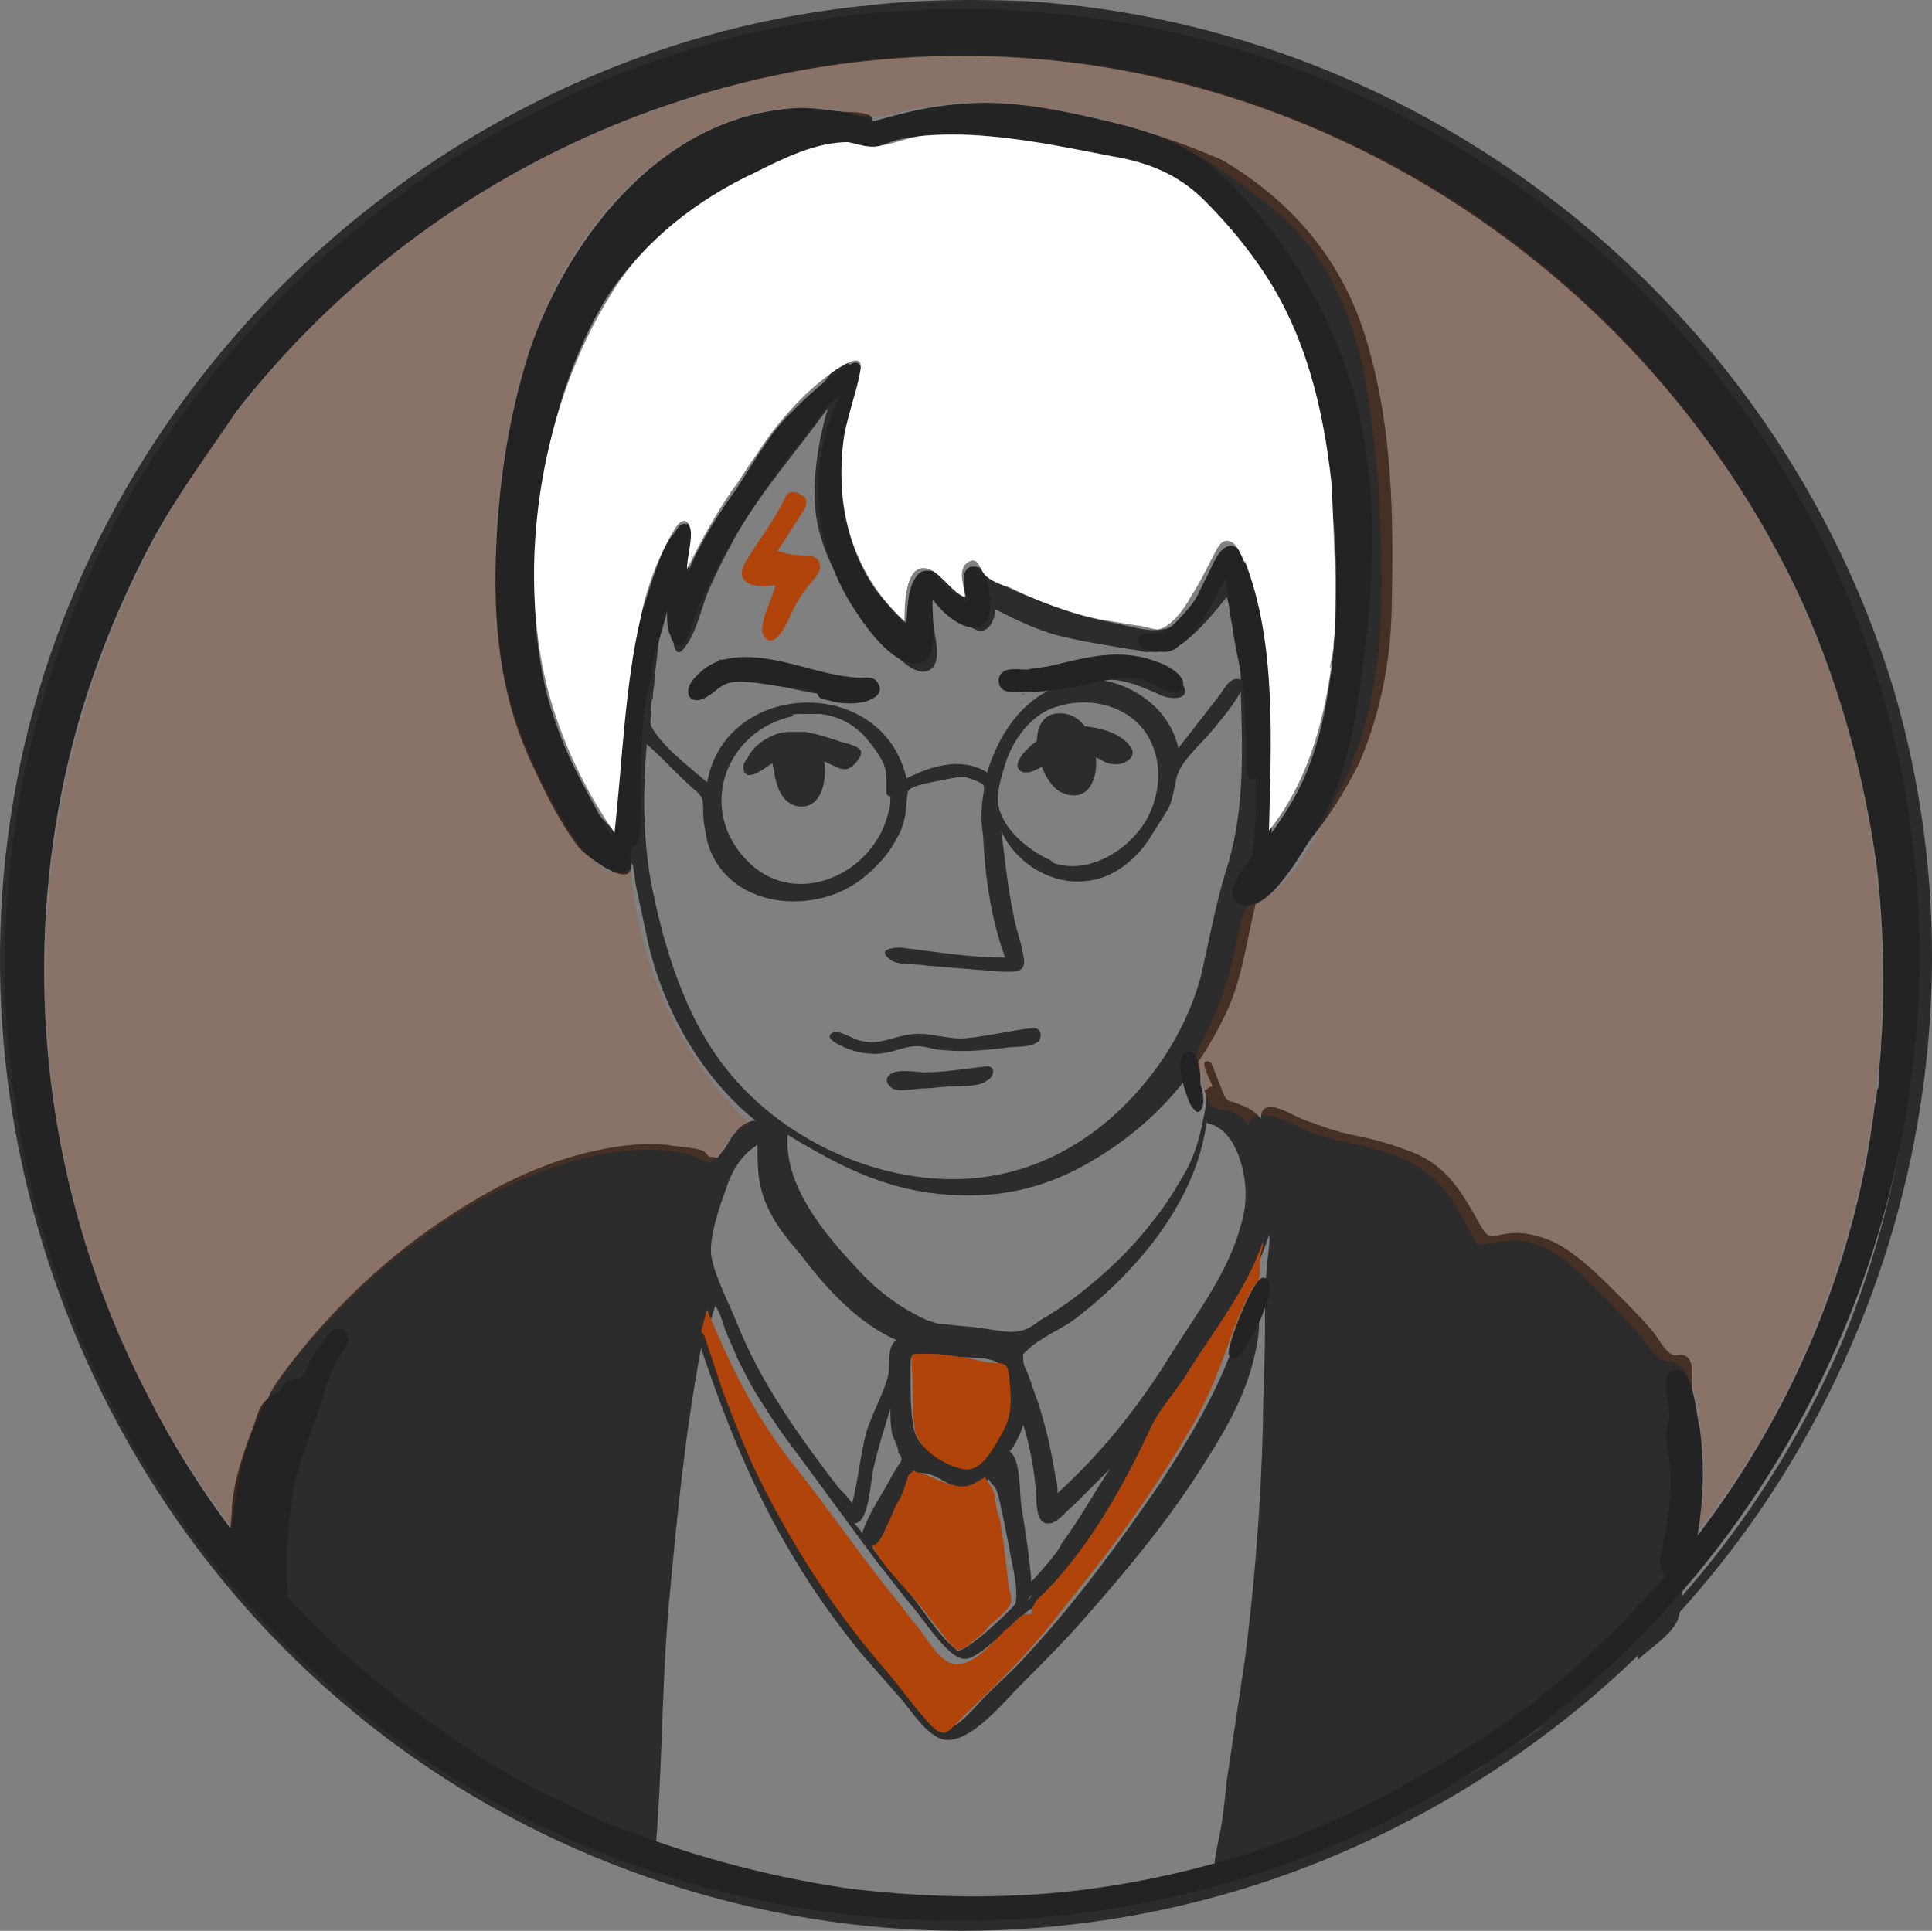
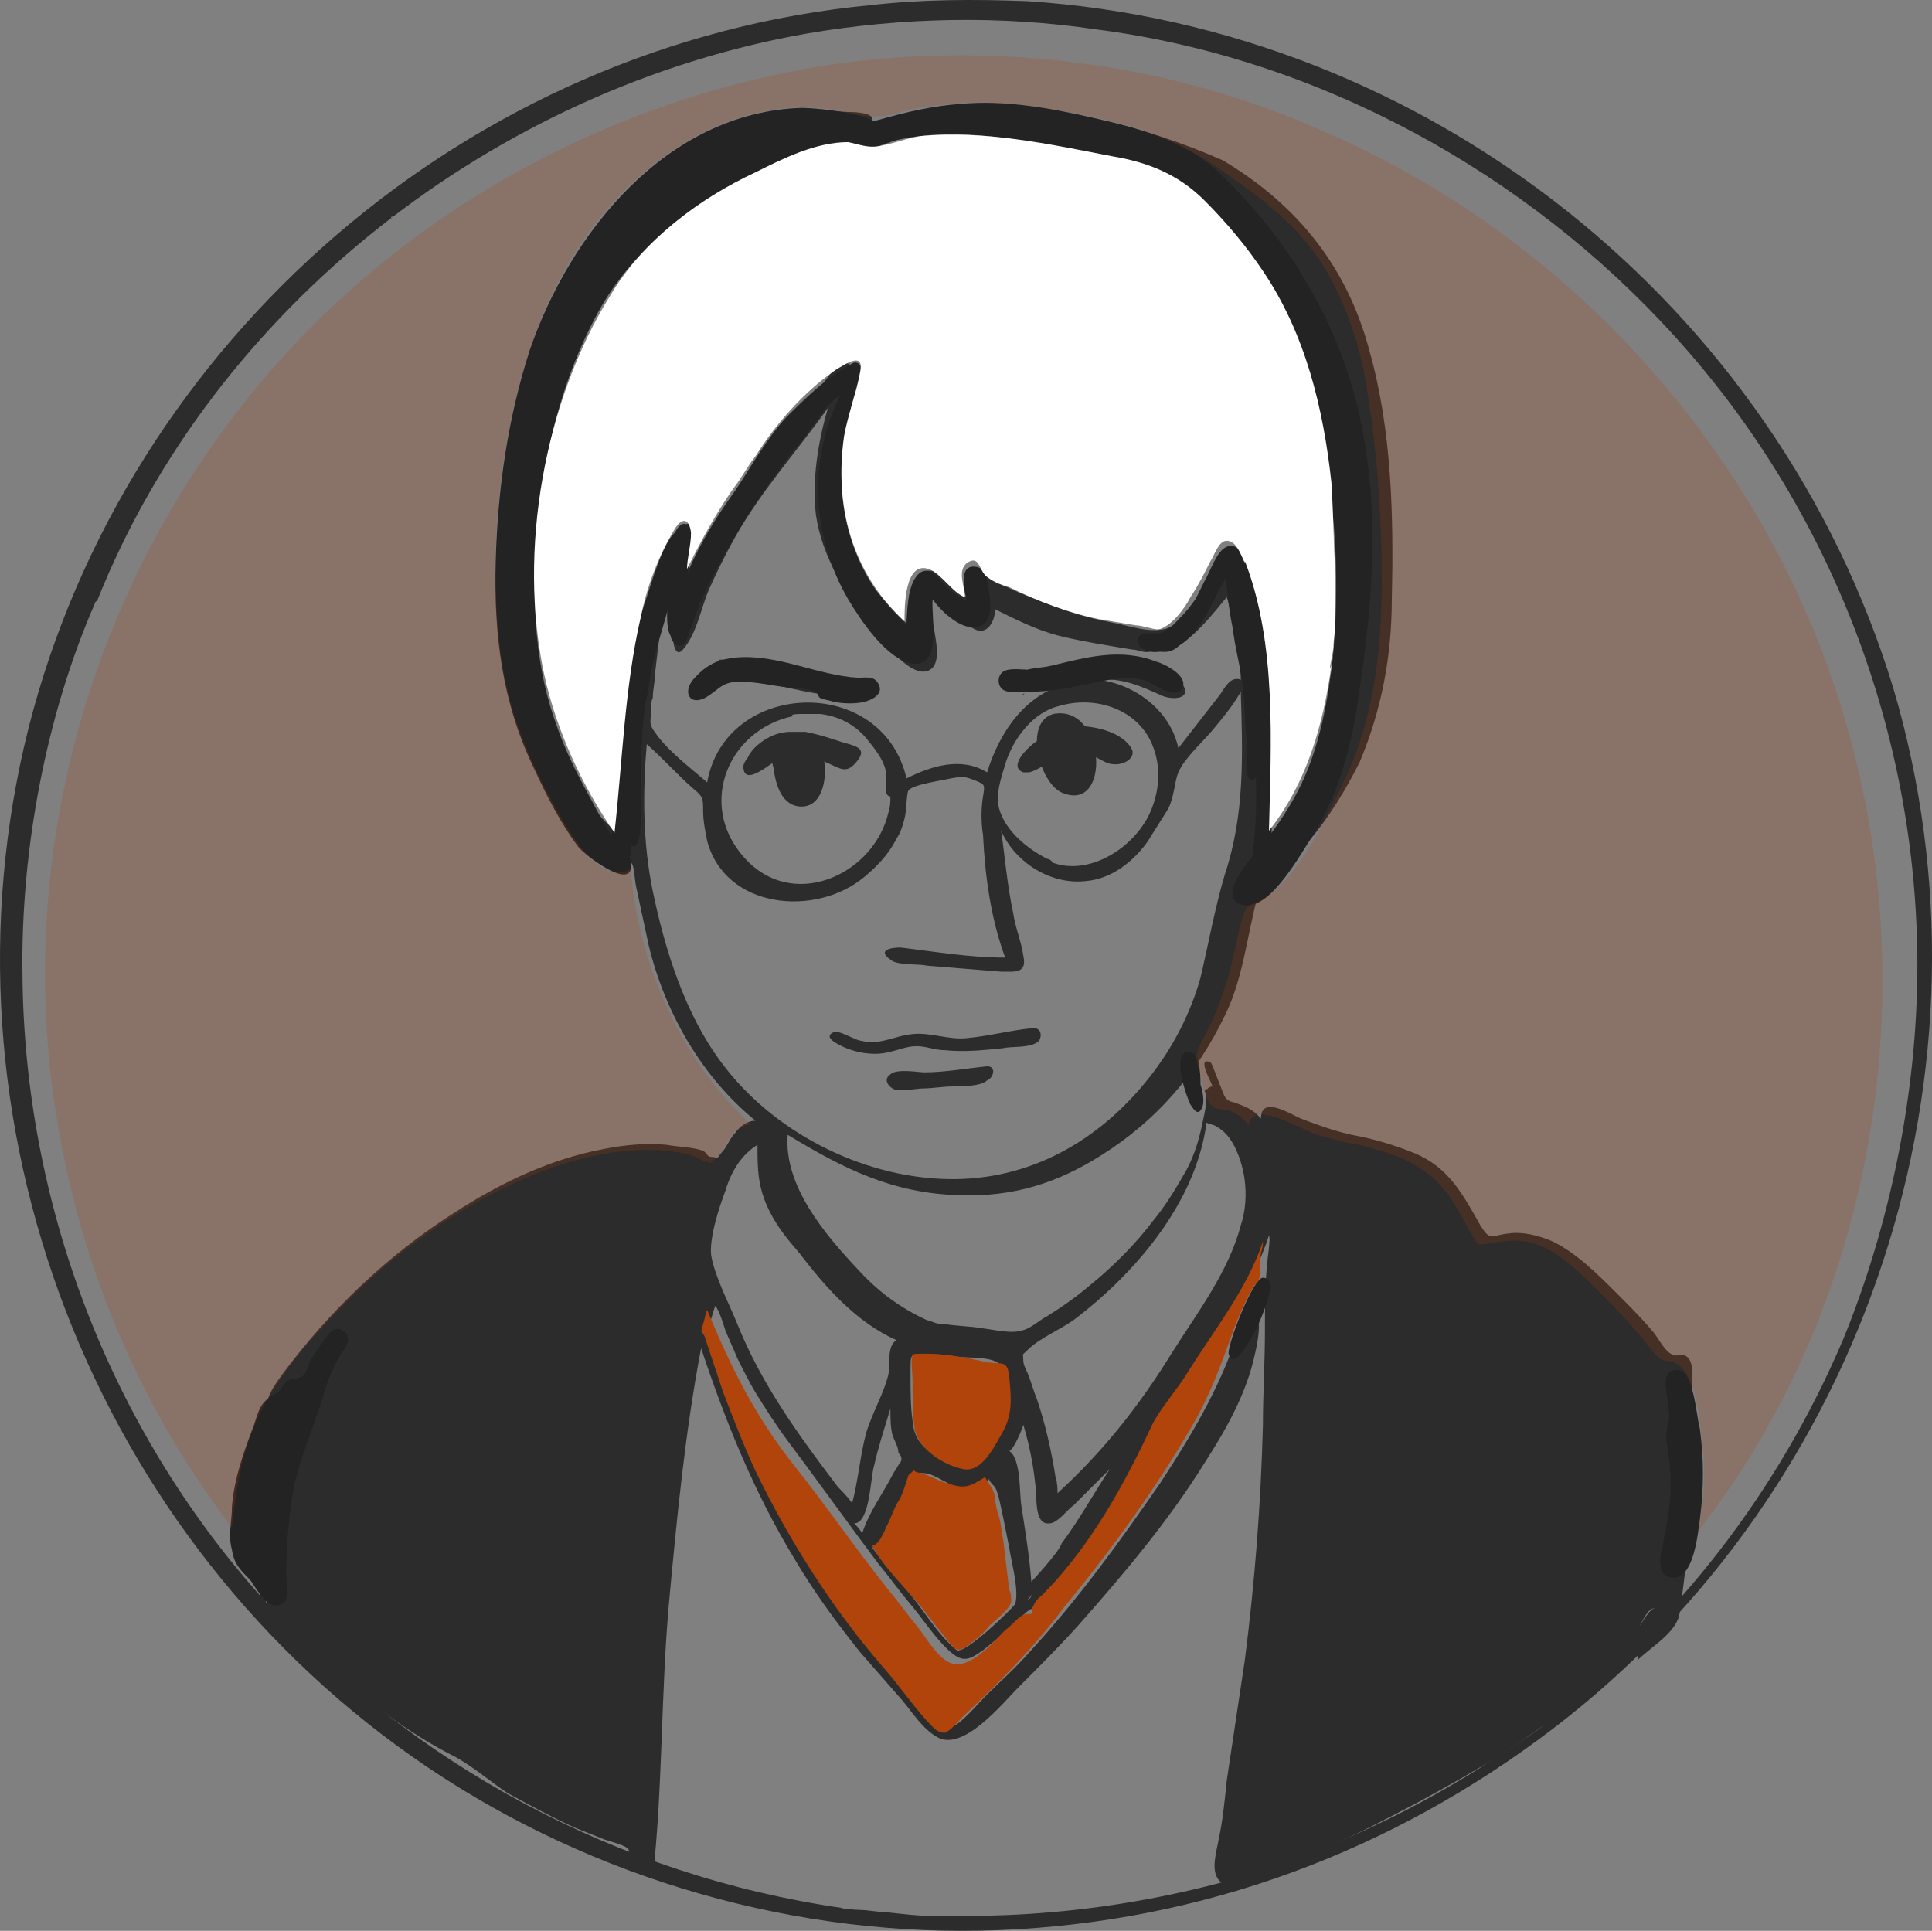
<svg xmlns="http://www.w3.org/2000/svg" version="1.1" id="Layer_1" x="0px" y="0px" width="587.175px" height="586.886px" viewBox="6.017 107.382 587.175 586.886" enable-background="new 6.017 107.382 587.175 586.886" xml:space="preserve">
  <rect x="6.017" y="107.382" width="587.175" height="586.886" fill="#808080" stroke="none" />
  <g id="Background">
</g>
  <g id="Image_Layer">
</g>
  <g id="Draw_Layer">
</g>
  <g id="Draw_Layer_1_">
    <g>
      <path fill="#2C2C2C" d="M244.188,334.8c-1.836,6.732,7.956,12.24,9.792,4.896C255.204,334.8,246.024,328.068,244.188,334.8    L244.188,334.8z" />
      <path fill="#2C2C2C" d="M329.256,328.068c-5.508,2.448-5.508,14.076,1.836,14.076C340.884,342.144,336.6,322.56,329.256,328.068    L329.256,328.068z" />
      <path fill="#2C2C2C" d="M248.472,329.904c-1.224,0-2.448,0-3.06,0l0,0c-2.448,0.612-4.284,0.612-4.896,2.448    c-1.224,2.448,0,6.12,0.612,8.568c0.612,4.896,2.448,11.628,8.568,11.628c9.792,0,8.568-21.42,1.224-22.644    C249.696,329.904,248.472,329.904,248.472,329.904L248.472,329.904z" />
      <path fill="#2C2C2C" d="M326.196,324.396c-9.181,2.448-4.284,20.808,2.447,23.868    C343.944,354.996,342.108,321.336,326.196,324.396L326.196,324.396z" />
      <path fill="#2C2C2C" d="M253.98,330.516C253.368,330.516,253.368,330.516,253.98,330.516L253.98,330.516z" />
      <path fill="#2C2C2C" d="M331.704,321.336L331.704,321.336L331.704,321.336z" />
      <path fill="#2C2C2C" d="M317.016,318.276C315.792,319.5,318.24,317.664,317.016,318.276L317.016,318.276z" />
      <path fill="#2C2C2C" d="M318.852,319.5C318.852,318.888,318.852,318.888,318.852,319.5L318.852,319.5z" />
      <path fill="#2C2C2C" d="M316.404,320.724C316.404,321.336,317.016,320.724,316.404,320.724L316.404,320.724z" />
      <path fill="#2C2C2C" d="M219.096,353.16c0,0,0,0.612,0,1.224C219.096,353.772,219.096,353.16,219.096,353.16L219.096,353.16z" />
      <path fill="#2C2C2C" d="M224.604,307.872c-0.612,1.836-0.612,3.06-1.224,4.896c7.344-0.612,15.3,2.448,22.032,3.672    c3.06,0.612,20.196,4.896,20.196,0c0-3.672-15.3-4.284-18.972-4.896C239.292,310.32,231.948,307.872,224.604,307.872    L224.604,307.872z" />
      <path fill="#2C2C2C" d="M320.076,419.868c-6.732,0.612-13.464,2.448-20.196,3.06c-5.508,0.612-11.016-1.836-16.524-1.224    c-6.12,0.612-9.792,3.672-16.524,1.836c-1.836-0.612-6.12-3.06-7.344-2.448c-3.06,1.225,0,3.061,1.224,3.672    c4.284,2.448,10.404,3.672,15.3,2.448c3.06-0.612,5.508-1.836,8.568-1.836s5.508,1.224,8.568,1.224    c6.12,0.612,11.628,0,17.749-0.611c2.447-0.612,7.955,0,10.403-1.836C322.524,423.54,323.136,419.868,320.076,419.868    L320.076,419.868z M291.924,422.928C292.536,422.928,292.536,422.928,291.924,422.928L291.924,422.928z M269.892,424.152    C269.892,424.764,269.892,424.764,269.892,424.152L269.892,424.152z" />
      <path fill="#2C2C2C" d="M248.472,329.904c-1.224,0-2.448,0-3.06,0c-4.284,0-10.404,3.672-12.24,7.956    c-0.612,0.612-1.224,1.836-1.224,2.448c0,6.732,8.568-1.224,11.016-2.448c4.284-1.836,9.792-1.224,14.076,1.224    c4.284,1.836,6.12,3.672,9.18,0c3.672-4.284,0-4.896-4.284-6.12c-3.672-1.224-7.344-2.448-11.016-3.06    C249.696,329.904,248.472,329.904,248.472,329.904L248.472,329.904z M243.576,337.86    C242.964,337.86,242.964,337.86,243.576,337.86L243.576,337.86z" />
      <path fill="#2C2C2C" d="M333.54,328.068c-5.508,0-9.792,2.448-12.853,4.896c-1.836,1.224-8.567,7.344-3.672,9.18    c0.612,0,1.225,0,1.836,0c4.284-1.224,7.345-4.896,11.629-5.508c3.06-0.612,6.119-0.612,9.18,1.224    c2.448,1.224,3.06,1.836,5.508,1.836c3.061,0,6.732-2.448,4.284-5.508C346.392,329.904,339.048,328.068,333.54,328.068    L333.54,328.068z M321.3,332.964L321.3,332.964L321.3,332.964z" />
      <path fill="#2C2C2C" d="M315.792,342.144L315.792,342.144L315.792,342.144z" />
      <path fill="#2C2C2C" d="M350.064,334.8C349.452,334.188,349.452,334.188,350.064,334.8L350.064,334.8z" />
      <path fill="#2C2C2C" d="M306,431.496c-6.12,0.612-12.852,1.836-18.972,1.836c-1.836,0-8.568-1.224-10.404,0.612    c-1.836,1.224-1.224,3.06,0.612,4.283c1.836,1.225,7.344,0,9.18,0c3.06,0,6.12-0.611,9.18-0.611c2.448,0,8.568,0,10.404-1.836    C307.836,435.168,309.06,431.496,306,431.496L306,431.496z" />
      <path fill="#2C2C2C" d="M226.44,307.872c-3.672,0.612-7.344,3.06-9.18,6.12c-1.836,2.448-3.06,6.732,1.836,5.508    c1.836-0.612,3.06-3.06,4.896-3.672c1.224-0.612,3.672-1.224,4.896-2.448C230.724,311.544,230.112,307.26,226.44,307.872    L226.44,307.872z" />
      <path fill="#2C2C2C" d="M301.716,140.184c-6.12,0-12.24,0.612-17.748,1.224c-1.836,0-19.584,4.896-12.852,8.568    c1.836,1.224,4.896-1.224,6.732-2.448c3.06-1.224,6.12-1.836,9.18-1.836c6.732,0,13.464-0.612,20.196-0.612    c31.212,0.612,64.261,11.628,86.292,35.496c15.301,16.524,21.42,38.556,23.257,59.976c1.836,18.36,3.06,36.72,3.06,55.08    c-0.612,11.016-1.836,22.644-4.896,33.048c-5.508,16.524-14.688,29.376-26.928,41.616c3.672-15.3,2.448-32.436,1.225-48.348    c-0.612-6.732-0.612-14.076-1.225-21.42c-0.611-3.672-1.836-4.896-1.836-8.568c-0.612-4.284-0.612-9.18-1.836-13.464    c-3.672-9.18-8.568,4.896-11.628,7.956c-2.448,3.06-5.508,6.732-8.568,9.792c-4.896,4.896-12.852,1.836-18.972,0.612    s-11.628-2.448-17.748-4.896c-4.896-1.836-10.404-3.672-15.3-6.12c-1.836-0.612-3.672-2.448-5.508-3.06    c-6.12-1.836-5.508,2.448-4.896,7.344c-4.284-1.836-7.956-8.568-12.24-9.18c-7.956-1.224-7.956,11.628-7.344,16.524    c-8.568-7.956-17.136-18.972-21.42-29.988c-3.672-10.404-2.448-24.48,0-35.496c0.612-2.448,6.12-12.852,3.06-14.076    c-3.672-1.224-8.568,7.956-10.404,9.792c-8.568,12.24-18.972,23.868-26.316,37.332c-6.12,10.404-9.792,21.42-14.076,32.436    c-0.612-5.508,0-10.404,0-15.912c0-1.836,0-3.672,0.612-5.508c0-2.448,1.836-6.12,1.224-7.956    c-7.956,17.136-12.24,34.884-15.912,53.244c-3.06,14.688-1.836,28.764-1.224,42.84c-24.48-18.972-34.272-55.692-33.048-86.292    c1.224-32.436,10.404-67.932,28.152-94.86c12.24-18.36,33.66-34.272,55.692-37.944c6.732-1.224,12.24,0,18.972,0    c1.836,0,3.06,0.612,3.672-1.224c0.612-2.448-6.732-2.448-7.956-2.448c-14.076-1.224-28.152,2.448-40.392,9.18    c-33.66,18.972-50.184,53.856-58.14,89.964c-8.568,37.944-7.344,82.62,17.748,114.444l0,0c0.612,0.612,1.224,1.224,1.224,2.448    c0-1.224,2.448,2.448,3.06,3.06c1.836,1.836,3.672,3.672,6.12,4.896c2.448,1.836,4.284,2.448,5.508,4.896    c0.612,1.836,0.612,4.896,1.224,7.344c1.224,5.508,2.448,11.628,3.672,17.136c4.896,20.196,15.912,39.78,32.436,53.244    c-2.448,0-4.896,1.836-6.12,3.673c-1.836,1.836-2.448,4.283-4.284,6.119c-1.836,2.448-0.612,1.225-3.06,1.225    c-1.224,0-1.224-1.225-2.448-1.836c-3.06-1.225-7.956-1.225-11.016-1.836c-6.12-0.612-12.852,0-18.972,1.224    c-16.524,3.061-31.824,10.404-45.9,19.584c-20.196,12.853-37.944,29.988-52.02,48.96c-3.06,4.284-4.896,6.732-4.896,11.628    c-0.612,7.344-0.612,15.3-1.224,22.645c-0.612,7.956-0.612,15.912-0.612,23.867c0,3.673,0,7.956,0,11.629    c0,5.508,1.836,6.731,6.12,10.403c0-1.224,0-3.672-0.612-4.896c8.568,10.403,22.032,20.195,33.048,28.151    c6.732,4.896,13.464,9.181,20.808,12.853c5.508,3.06,10.404,7.344,15.912,11.016c6.732,3.672,13.464,7.344,20.196,10.404    c3.06,1.224,6.12,2.448,9.18,3.672c1.836,0.612,6.732,1.836,7.344,3.06c0.612,1.225-0.612,3.673,0.612,4.896    c0.612,0.612,1.224,1.224,1.836,1.224c1.836,0.612,3.672,1.836,4.896,2.448c3.06-27.54,2.448-55.692,4.896-83.231    c2.448-26.316,4.896-52.021,9.792-77.725c7.344,22.032,15.912,43.452,28.152,63.648c6.12,10.403,12.852,19.584,20.196,28.764    c4.284,4.896,8.568,9.792,12.852,14.688c3.06,3.672,6.12,8.567,10.404,11.016c7.956,4.896,20.196-10.404,25.092-15.3    c6.12-6.12,12.24-12.24,17.748-18.36c14.076-15.912,27.54-31.824,38.556-49.572c6.732-10.403,12.853-21.42,15.3-33.048    c0.612-2.447,3.061-13.464-1.224-13.464c-2.448,0-3.672,6.732-4.284,7.956c-5.508,16.524-14.076,30.601-23.256,44.676    c-12.24,17.748-25.092,35.496-39.78,51.408c-4.283,4.896-9.18,9.18-13.464,13.464c-1.836,1.836-7.956,9.181-10.404,9.181    c-3.672,0-9.18-9.792-11.016-11.629c-3.06-4.283-6.732-7.955-9.792-12.239c-14.688-17.137-26.316-36.721-36.108-56.916    c-4.284-8.568-7.956-17.137-11.016-26.316c-1.224-3.06-1.836-6.12-3.06-9.18c0-0.612-2.448-4.284-2.448-4.284    c0-1.836,1.224-5.508,1.836-7.344l0,0c1.224,1.224,2.448,5.508,3.06,7.344c1.224,3.06,2.448,5.508,3.672,8.568    c1.836,3.672,3.672,7.344,5.508,10.403c3.06,4.896,6.12,9.792,9.792,14.688c9.18,12.24,18.36,25.092,27.54,37.332    c3.06,3.672,6.12,7.956,9.18,11.628c4.284,4.896,7.956,11.016,12.852,15.3c3.672,3.061,5.508,2.448,9.792-0.612    c3.06-2.447,6.12-4.896,9.18-7.956c1.836-1.224,3.06-3.06,4.896-4.283c0.612-0.612,1.836,0,2.448-1.225    c1.224-1.224,1.836-3.06,2.448-4.283c0.611-0.612,1.836-1.837,2.448-2.448c1.836-1.836,3.06-3.061,4.283-4.896    c3.061-3.06,5.509-6.731,7.956-9.792c6.12-9.18,12.24-19.584,17.137-29.376c2.447-4.896,3.06-7.344,6.119-11.628    c1.837-3.06,3.673-5.508,6.12-8.568c8.568-12.852,18.973-26.315,23.868-41.615c0.612,0.611-0.611,7.956-0.611,9.18    c-0.612,6.732-0.612,13.464-0.612,19.584c0,9.792-0.612,19.584-0.612,28.764c-0.612,23.868-2.448,47.736-5.508,71.604    c-1.836,12.24-3.672,24.479-5.508,36.72c-0.612,6.12-1.225,12.24-2.448,17.748c-0.612,3.672-2.448,9.18,0,12.24    c2.448,3.06,5.508,0.611,7.956,0c6.12-1.836,11.628-4.284,17.748-6.732c12.24-4.896,23.868-11.016,35.496-17.136    c12.24-6.732,24.479-13.464,36.107-22.032c5.509-3.672,10.404-7.344,15.912-11.016c3.061-2.448,5.508-4.896,8.568-7.344    c1.224-0.612,1.836-1.837,3.06-2.448c1.836-1.225,3.061-4.284,2.448,0c4.284-4.284,12.24-8.568,12.853-14.688    c1.224-8.567,2.447-17.748,3.06-26.315c0.612-12.853,0.612-26.316,0.612-39.168c0-2.448,0-5.509,0-7.956    c0-1.225,0-1.836-0.612-3.061c-1.836-3.06-3.672-0.611-5.508-1.836c-2.448-1.224-4.284-5.508-6.12-7.344    c-3.06-3.672-6.732-7.344-10.404-11.016c-6.12-6.12-12.239-12.24-19.584-15.912c-4.284-1.836-9.18-3.061-13.464-2.448    c-5.508,0.612-5.508,2.448-8.568-2.448c-5.508-9.792-9.791-17.748-20.195-22.032c-6.12-2.447-12.24-4.284-18.973-5.508    c-5.508-1.224-10.403-3.06-15.3-4.896c-3.06-1.225-12.239-7.345-12.239,0l0,0c-2.448-3.061-4.896-3.672-7.956-4.896    c-3.061-0.612-3.061-1.836-4.284-4.896c-0.612-1.225-2.448-6.732-3.061-7.345c-4.284-1.836,0,5.509,0.612,7.345    c-1.224,0-1.836,1.224-2.448,1.224c1.225,2.448,0,6.732-0.611,9.792c-1.225,6.12-3.061,11.628-6.12,16.524    c-2.448,4.283-5.509,9.18-8.568,12.852c-5.508,7.344-12.24,14.076-18.972,19.584c-4.284,3.672-8.568,6.732-13.464,9.792    c-2.448,1.224-4.896,3.672-7.345,4.284c-3.672,1.224-7.956,0-12.852-0.612c-3.672-0.612-7.344-0.612-11.016-1.224    c-3.06,0-3.06-0.612-5.508-1.225c-7.956-3.672-14.688-8.567-20.808-15.3c-10.404-11.016-22.644-25.704-21.42-41.004    c17.136,10.404,31.824,17.748,52.02,18.36c16.524,0.611,29.988-3.672,43.452-12.24c16.524-10.404,28.764-24.48,37.332-42.228    c5.508-11.017,6.732-23.869,9.792-35.497c1.224-4.896,3.061-6.12,7.344-9.18c3.672-2.448,6.12-5.508,8.568-8.568    c6.12-7.344,11.016-15.3,15.3-23.868c6.732-15.912,9.792-32.436,9.792-49.572c0.612-25.092,0-51.408-6.731-75.276    c-6.732-25.704-22.032-44.676-44.677-58.14C352.512,145.08,327.42,139.572,301.716,140.184L301.716,140.184z M285.192,146.304    C284.58,146.304,284.58,146.304,285.192,146.304L285.192,146.304z M278.46,148.14C277.848,148.14,277.848,148.14,278.46,148.14    L278.46,148.14z M213.588,304.812c4.284-4.896,5.508-12.852,7.956-18.36c2.448-5.508,4.896-10.404,7.956-15.912    c7.956-14.076,18.972-26.316,28.152-39.168c-3.06,10.404-4.896,22.032-3.672,32.436c1.836,12.852,9.18,24.48,17.136,34.272    c2.448,3.06,12.852,17.748,18.36,12.24c3.672-4.284-1.836-15.912,0-20.808c3.672,3.672,7.956,6.732,12.852,9.18    c3.672,1.836,6.12-2.448,6.12-6.12c6.12,3.06,12.239,6.12,18.972,7.956c7.344,1.836,15.3,3.06,22.645,4.284    c1.836,0,3.672,1.224,5.508,0.612c1.224,0,2.447-1.224,3.06-1.836c1.225,0,2.448,0.612,3.672,0.612    c5.508-1.224,13.464-11.628,16.524-15.3c1.224,3.06,1.224,7.344,2.448,10.404c1.224,0,1.224,0.612,1.224,1.836    c0,1.224,0,2.448,0,3.672c0,3.06,0.612,6.12,0.612,9.18c-3.061-1.224-4.896,2.448-6.12,4.284    c-4.284,5.508-8.568,11.016-12.853,16.524c-2.447-11.628-13.464-19.584-24.479-20.808c7.344-0.612,12.852,1.836,19.584,4.896    c3.06,1.224,9.18,1.224,6.12-3.672c-2.448-3.672-10.404-6.732-14.688-6.732c-11.016-0.612-22.032,3.672-33.048,4.284    c-1.224,0-4.284-0.612-5.508,0.612c-1.836,2.448,1.224,3.06,3.06,3.672c4.284,0.612,9.181-0.612,12.853-1.224    c-11.628,4.284-18.36,14.688-22.032,26.316c-7.956-4.896-17.136-1.836-24.48,1.836c-7.344-31.824-55.08-29.988-60.588,1.224    c-4.896-4.284-12.24-9.792-15.912-15.3c-1.836-2.448-1.224-3.06-1.224-5.508c0-1.836,0-3.672,0.612-4.896    c0-2.448,0.612-4.284,0.612-6.732c0.612-5.508,1.224-10.404,1.836-15.3s2.448-9.792,4.284-14.688    c-0.612,5.508-0.612,10.404,0,15.912C209.916,298.692,210.528,308.484,213.588,304.812L213.588,304.812z M213.588,274.212    C213.588,274.824,213.588,274.824,213.588,274.212L213.588,274.212z M373.32,285.84L373.32,285.84L373.32,285.84z     M335.988,375.192c7.956-0.612,14.688-6.12,18.972-12.24c1.836-3.06,4.284-6.732,6.12-9.792c1.836-3.672,1.836-7.956,3.06-11.016    c1.836-4.284,7.345-9.18,10.404-12.852s6.12-7.344,8.568-11.628c0.611,19.584,1.224,37.332-4.896,55.692    c-3.06,10.404-4.896,20.808-7.344,31.212c-3.06,11.016-8.568,21.42-15.3,29.987c-15.3,19.584-36.721,31.824-61.812,31.212    c-26.316-0.611-53.244-14.688-68.544-35.495C214.2,415.584,208.08,396,204.408,378.252c-3.06-14.688-3.06-29.988-1.836-44.676    c4.896,4.284,9.18,9.18,14.076,13.464c3.06,2.448,3.06,3.06,3.06,6.732c0,3.06,0.612,6.12,1.224,9.18    c5.508,20.808,33.048,23.256,47.736,11.016c3.672-3.06,7.344-6.732,9.792-11.628c1.224-1.836,1.836-3.672,2.448-6.12    c0.612-1.836,0.612-7.956,1.224-8.568c1.224-1.836,10.404-3.06,12.852-3.672c3.672-0.612,4.284-0.612,7.344,0.612    c3.06,1.224,3.06,1.224,2.448,4.896c-0.612,3.672-0.612,7.956,0,11.628c0.612,12.852,2.448,25.704,6.732,37.332    c-11.016,0-21.42-1.836-31.824-3.06c-2.448,0-7.344,0.612-3.06,3.671c1.836,1.836,8.568,1.225,11.016,1.836    c7.344,0.612,15.3,1.225,22.644,1.837c4.284,0,7.956,0.611,6.731-4.896c-0.611-4.284-2.447-8.568-3.06-12.852    c-1.836-8.568-2.448-16.524-3.672-25.092C314.568,369.684,325.584,376.416,335.988,375.192L335.988,375.192z M324.36,368.46    c-6.12-3.06-12.853-8.568-14.688-15.3c-1.224-4.284,0.612-9.18,1.836-13.464c2.448-7.956,8.568-15.912,16.524-17.748    c10.403-3.06,22.644,0.612,27.54,10.404c3.672,7.344,3.06,15.912-0.612,23.256c-5.508,10.404-18.36,17.748-28.764,14.076    C325.584,369.072,324.972,368.46,324.36,368.46L324.36,368.46z M247.248,325.008c-1.836-0.612,2.448-0.612,2.448-0.612    c1.836,0,3.672,0,5.508,0c5.508,0.612,10.404,3.06,14.076,7.344c2.448,3.06,6.12,7.344,6.12,11.628c0,1.836,0,3.06,0,4.896    c0,0.612,0.612,1.224,1.224,1.224c0,1.836,0,3.06-0.612,4.896c-4.284,18.36-27.54,29.376-42.228,15.3    C217.26,353.772,226.44,329.292,247.248,325.008L247.248,325.008z M274.176,359.28    C274.176,359.892,274.176,359.892,274.176,359.28L274.176,359.28z M369.036,411.3C368.424,411.912,368.424,411.912,369.036,411.3    L369.036,411.3z M326.808,556.344c-1.224-7.956-3.06-15.912-5.508-23.256c-1.224-3.06-1.836-5.508-3.06-8.568    c-0.612-1.224-1.225-2.447-1.225-3.672c0-2.447-0.611-1.224,1.225-3.06c3.672-3.672,9.792-6.12,14.076-9.18    c4.896-3.673,9.792-7.956,14.075-12.24c12.853-12.853,23.868-29.376,26.316-47.736c1.224,0.612,2.448,0.612,3.06,1.224    c2.448,1.225,4.284,3.673,5.509,6.12c3.672,7.345,4.283,16.524,1.836,23.868c-3.672,14.076-13.464,26.928-20.809,38.557    c-9.792,15.911-20.808,29.987-34.884,42.84C327.42,560.016,327.42,558.18,326.808,556.344L326.808,556.344z M260.712,559.404    c-11.628-15.301-23.256-31.212-30.6-49.572c-2.448-6.12-6.732-14.076-7.956-20.808c-0.612-5.509,2.448-14.688,4.284-19.584    c1.836-6.12,4.896-11.017,9.792-14.076c0,7.344,0,12.852,3.672,20.195c2.448,4.896,5.508,8.568,9.18,12.853    c7.956,10.404,17.136,20.808,29.376,26.315c-3.06,1.837-1.836,7.956-2.448,10.404c-1.224,5.508-4.896,11.628-6.732,17.748    c-1.836,6.732-2.448,14.688-4.284,21.42C263.772,562.464,261.936,560.628,260.712,559.404L260.712,559.404z M227.664,465.156    L227.664,465.156L227.664,465.156z M170.136,469.44C169.524,469.44,169.524,469.44,170.136,469.44L170.136,469.44z     M331.092,501.876L331.092,501.876L331.092,501.876z M315.792,517.788L315.792,517.788L315.792,517.788z M298.044,553.284    c-7.344-3.061-14.076-5.508-14.688-14.076c-0.612-4.284-0.612-9.18-0.612-13.464c0-1.225,0-2.448,0-3.061    c0-4.283,0.612-3.672,4.896-3.672c2.448,0,5.508,0,7.956,0.612c3.672,0.612,10.404,0,13.463,1.836    c2.448,1.224,3.061,7.956,3.061,11.016C313.344,537.984,305.388,556.344,298.044,553.284L298.044,553.284z M268.056,573.48    c-0.612-1.225-1.836-2.448-2.448-3.061c4.896,0,4.896-14.076,6.12-17.748c1.224-5.508,3.06-11.016,4.896-17.136    c0,2.448,0,5.508,0.612,7.956c0.612,1.836,1.836,3.672,1.836,5.508c1.224,1.224,1.224,2.448,0,3.672    c-0.612,1.224-1.224,1.836-1.836,3.061C274.788,560.628,269.892,567.36,268.056,573.48L268.056,573.48z M319.464,588.168    c-0.612-7.956-1.836-15.3-3.06-23.256c-0.612-3.672,0-14.076-3.672-16.524c1.224,0,4.283-7.344,4.283-7.956    c1.836,6.12,3.061,12.24,3.672,18.36c0.612,3.06-0.611,12.24,4.284,11.628c2.448,0,5.509-4.284,7.345-5.508    c3.672-3.672,7.344-7.344,11.016-11.017c-4.896,7.345-9.18,15.301-14.688,22.645C328.032,578.988,319.464,588.168,319.464,588.168    L319.464,588.168z M296.82,608.976c-6.12-4.896-10.404-12.852-15.3-18.359c-3.672-4.284-7.344-8.568-10.404-12.853    c2.448,0,3.672-5.508,4.896-7.344c1.224-2.448,3.06-4.896,4.284-7.956c1.224-1.836,1.836-4.896,3.672-6.12    c2.448-1.836,0-1.224,2.448-1.224c4.284,0,8.568,4.896,13.464,4.896c2.448,0,4.896-1.224,6.732-3.06    c0,0.612,1.224,1.836,1.836,2.448c1.224,2.448,1.836,6.731,2.448,9.18c0.611,3.061,1.224,6.12,1.836,9.18    c0.611,4.284,3.06,12.853,1.836,17.137C313.344,596.736,299.268,610.2,296.82,608.976L296.82,608.976z M318.24,586.944    L318.24,586.944L318.24,586.944z M318.24,593.676c0.611-0.611,1.224-1.224,1.224-1.836c0,1.225-0.612,1.836-1.836,1.836    C317.628,593.676,317.628,593.676,318.24,593.676L318.24,593.676z M89.352,592.452L89.352,592.452L89.352,592.452z     M86.292,596.124c0-1.224,1.224-3.672,3.06-3.672C87.516,592.452,86.292,596.124,86.292,596.124L86.292,596.124z M504.288,601.632    c1.224-1.836,2.448-5.508,4.896-5.508C507.348,596.124,504.9,601.02,504.288,601.632L504.288,601.632z M505.512,608.364    c1.836-2.448,6.12-6.732,6.12-10.404c0,4.896-6.731,11.016-9.792,14.076C503.064,611.424,504.288,609.588,505.512,608.364    L505.512,608.364z M297.432,608.976L297.432,608.976L297.432,608.976z M176.868,655.488    C176.868,655.488,177.48,655.488,176.868,655.488L176.868,655.488z M375.768,667.729    C375.156,667.729,375.156,667.729,375.768,667.729L375.768,667.729z M375.156,667.729L375.156,667.729L375.156,667.729z     M198.9,670.788c0.612-0.612,1.224-1.224,1.224-1.836C200.124,669.564,198.288,671.4,198.9,670.788L198.9,670.788z M382.5,672.012    c0-0.611,0-0.611,0-1.224C382.5,672.012,381.888,672.624,382.5,672.012C382.5,672.624,382.5,672.624,382.5,672.012L382.5,672.012z     M383.112,672.624C383.724,672.012,383.112,672.624,383.112,672.624L383.112,672.624z" />
      <path fill="#232323" d="M389.844,495.756c-3.06,0-11.016,20.809-10.403,23.256c1.836,5.509,7.344-6.12,8.567-7.956    C388.62,509.22,395.352,495.756,389.844,495.756L389.844,495.756z M388.62,505.548C388.62,506.16,388.62,506.16,388.62,505.548    L388.62,505.548z M388.62,506.16L388.62,506.16L388.62,506.16z" />
      <path fill="#B1440A" d="M389.844,484.74c-4.896,14.688-15.3,27.54-23.256,40.392c-3.06,4.896-7.956,10.404-10.404,15.3    c-8.567,18.36-18.359,36.108-32.436,50.796c-1.224,1.225-3.061,2.448-3.672,4.284c-0.612,0.612,0,1.225-0.612,2.448    c-1.224,0-2.448,0-3.06,0.612c-1.836,1.224-3.061,3.06-4.896,4.283c-3.06,3.061-9.18,10.404-14.688,10.404    c-4.896,0-9.18-7.956-11.628-11.016c-3.06-3.672-6.12-7.956-9.18-11.628c-9.792-12.24-18.972-25.704-28.764-37.944    c-11.628-14.688-18.972-29.376-26.316-47.124c-0.612,1.224-0.612,2.448-1.224,4.284c-1.224,3.672,0,1.836,0.612,4.284    c1.836,5.508,3.672,11.016,5.508,16.523c3.06,7.956,6.12,15.912,9.792,23.868c10.404,21.42,23.256,41.616,38.556,59.364    c4.896,5.508,8.568,11.016,13.464,16.523c1.836,1.836,3.06,3.673,5.508,3.673c1.836-0.612,4.284-3.673,5.508-4.896    c11.016-10.404,21.42-20.808,30.6-33.048c14.076-17.136,27.54-35.496,38.556-54.468c5.509-9.181,9.181-18.973,12.853-29.376    c1.836-4.896,3.672-9.181,6.12-13.465c0-0.611,1.836-1.836,1.836-2.447c0.612-1.836,0-5.509,0.612-7.956    C389.844,486.576,389.844,485.352,389.844,484.74L389.844,484.74z" />
      <path fill="#232323" d="M366.588,427.212c-4.284,1.224,0,13.464,1.225,15.912c1.224,1.836,2.447,3.672,3.672,0.612    c0.611-1.836,0-4.896-0.612-6.732C370.872,434.556,370.872,425.988,366.588,427.212L366.588,427.212z" />
      <path fill="#2C2C2C" d="M270.504,108.972C148.716,120.6,44.676,210.564,14.688,328.68    C-15.3,448.02,34.272,575.928,135.864,644.472c50.796,34.272,112.608,52.021,173.808,49.572    c61.812-2.448,119.34-23.868,168.3-61.2c95.473-72.828,137.7-200.735,103.429-316.404    c-35.496-116.28-141.372-200.736-263.16-208.692C302.328,107.136,286.416,107.136,270.504,108.972L270.504,108.972z     M339.048,116.316C337.824,115.704,339.048,116.316,339.048,116.316c67.32,8.568,130.968,43.452,176.256,93.636    c47.124,52.02,73.44,120.564,73.44,190.944c0,39.168-8.568,79.56-22.645,113.831c-19.584,45.9-50.184,85.681-89.964,116.28    c-6.731,5.508-14.076,9.18-20.808,14.076c-7.956,4.896-16.524,9.792-25.092,14.076c-17.137,8.568-35.496,15.912-54.469,20.808    c-18.972,4.896-37.943,7.956-57.527,9.181c-9.181,0.611-18.972,0.611-28.152,0.611c-4.896,0-9.792-0.611-15.3-1.224    c-2.448,0-4.896-0.612-7.344-0.612c-1.224,0-7.344-0.611-5.508-0.611c-67.932-9.793-130.968-43.452-176.256-94.248    c-46.512-52.021-72.216-119.952-72.828-189.108c-0.612-38.556,7.344-79.56,22.032-113.22c0,0,0-0.612,0.612-0.612    c35.496-89.352,121.176-156.06,216.036-172.584C280.296,112.644,310.284,112.032,339.048,116.316L339.048,116.316z     M262.548,115.704C261.936,115.704,261.936,115.704,262.548,115.704L262.548,115.704z M411.264,135.9L411.264,135.9L411.264,135.9    z M125.46,173.232l-0.612,0.612C124.848,173.232,124.848,173.232,125.46,173.232L125.46,173.232z M476.136,173.232    C476.136,173.844,476.136,173.844,476.136,173.232L476.136,173.232z M586.296,362.34L586.296,362.34L586.296,362.34z     M586.296,440.676C586.296,441.288,586.296,441.288,586.296,440.676L586.296,440.676z M34.884,512.892    C35.496,513.504,35.496,513.504,34.884,512.892L34.884,512.892z M33.66,513.504L33.66,513.504L33.66,513.504z M72.216,577.152    C72.828,577.764,72.828,577.764,72.216,577.152L72.216,577.152z M528.156,578.988L528.156,578.988L528.156,578.988z     M124.236,629.172C124.848,629.784,124.848,629.784,124.236,629.172L124.236,629.172z M413.1,667.729L413.1,667.729L413.1,667.729    z M34.884,290.124C34.884,290.124,35.496,289.512,34.884,290.124L34.884,290.124z M339.048,116.316    C339.048,116.316,339.048,115.704,339.048,116.316L339.048,116.316z" />
-       <path fill="#232323" d="M269.892,111.42c-119.34,12.24-222.156,99.756-252.756,215.424    c-31.212,116.893,15.3,244.188,115.056,313.344c101.592,70.381,240.516,67.933,339.66-6.731    c97.309-72.828,140.761-201.96,105.265-318.852C541.62,200.16,436.968,118.152,317.628,110.808    C301.716,109.584,285.804,110.196,269.892,111.42L269.892,111.42z M77.724,232.596c60.588-77.724,158.508-118.728,256.428-105.876    c96.084,12.853,180.54,77.112,220.319,165.24c11.017,25.092,18.36,52.02,22.032,79.56c1.224,11.016,1.836,22.032,1.836,33.048    c0,6.731,0,12.852-0.611,19.584c0,3.672-0.612,6.731-0.612,10.403c0,1.225,0,3.061-0.612,4.284c0,0.612-0.612,6.12-0.612,3.672    C567.324,515.34,528.156,580.824,471.24,625.5c-26.316,18.972-57.528,36.72-89.964,46.512    c-22.645,6.732-46.513,11.017-70.38,11.628c-15.913,0.612-34.884-0.611-48.349-2.447c-24.48-3.673-48.96-10.404-71.604-19.584    c3.672,1.836-3.06-1.225-3.06-1.225c-1.836-1.224-4.284-1.836-6.12-3.06c-3.672-1.836-6.732-3.061-10.404-4.896    c-7.344-3.672-14.688-7.956-22.032-12.852c-14.076-9.18-27.54-19.584-39.78-30.601c-23.868-22.031-43.452-47.735-58.14-76.5    c-33.66-64.26-41.004-139.536-20.808-208.08c5.508-18.36,12.852-36.108,22.032-53.244    C59.976,257.688,69.156,245.448,77.724,232.596L77.724,232.596z M469.404,179.964L469.404,179.964L469.404,179.964z     M469.404,179.964C469.404,179.964,469.404,180.576,469.404,179.964L469.404,179.964z M77.724,573.48l0.612,0.611    C77.724,574.092,77.724,573.48,77.724,573.48L77.724,573.48z M259.488,682.416C260.1,682.416,260.1,682.416,259.488,682.416    L259.488,682.416z M335.988,682.416C335.376,682.416,334.764,682.416,335.988,682.416L335.988,682.416z" />
-       <path fill="#232323" d="M229.5,307.26c-5.508,0.612-9.18,2.448-12.852,6.732c-3.06,3.672-1.224,7.956,3.672,5.508    c4.284-2.448,4.896-4.896,10.404-4.896c3.672,0,7.344,0.612,11.016,1.224c3.672,0.612,9.18,0.612,12.24,1.836    c0.612,0.612,0.612,1.224,1.224,1.836c1.224,0.612,2.448,0.612,4.284,1.224c3.06,0.612,6.732,0.612,9.18,0    c2.448-0.612,6.12-2.448,4.284-5.508c-1.224-2.448-3.672-1.836-6.12-1.836C254.592,312.768,242.352,306.036,229.5,307.26    L229.5,307.26z M263.772,312.768C264.384,312.768,264.384,312.768,263.772,312.768L263.772,312.768z M238.068,314.604h0.612    C238.68,314.604,238.68,314.604,238.068,314.604L238.068,314.604z" />
+       <path fill="#232323" d="M229.5,307.26c-5.508,0.612-9.18,2.448-12.852,6.732c-3.06,3.672-1.224,7.956,3.672,5.508    c4.284-2.448,4.896-4.896,10.404-4.896c3.672,0,7.344,0.612,11.016,1.224c3.672,0.612,9.18,0.612,12.24,1.836    c0.612,0.612,0.612,1.224,1.224,1.836c1.224,0.612,2.448,0.612,4.284,1.224c3.06,0.612,6.732,0.612,9.18,0    c2.448-0.612,6.12-2.448,4.284-5.508c-1.224-2.448-3.672-1.836-6.12-1.836C254.592,312.768,242.352,306.036,229.5,307.26    L229.5,307.26M263.772,312.768C264.384,312.768,264.384,312.768,263.772,312.768L263.772,312.768z M238.068,314.604h0.612    C238.68,314.604,238.68,314.604,238.068,314.604L238.068,314.604z" />
      <path fill="#232323" d="M325.584,309.708c-2.448,0.612-4.896,0.612-7.344,1.224c-1.836,0-5.508-0.612-7.344,0.612    c-1.837,1.224-1.837,4.284,0,5.508c1.836,1.224,6.119,0.612,7.955,0.612c6.12,0,12.24-1.224,18.36-2.448    c5.508-1.224,11.016-2.448,15.912-1.224c3.06,0.612,10.404,6.732,12.24,2.448c1.836-3.672-5.509-7.344-7.956-7.956    C346.392,304.2,335.988,307.26,325.584,309.708L325.584,309.708z M320.076,310.32C319.464,310.32,319.464,310.32,320.076,310.32    L320.076,310.32z M347.004,313.38C346.392,313.38,346.392,313.38,347.004,313.38L347.004,313.38z" />
      <path fill="#232323" d="M211.752,271.152c-11.628,24.48-14.076,51.408-15.3,78.336c0,3.06-1.836,11.628,0.612,14.076    c4.284,4.896,3.672-9.18,3.672-10.404c0-9.792,0-20.808,1.224-30.6c0.612-10.404,4.896-21.42,7.344-31.212    c1.224-4.896,3.06-10.404,4.896-15.3c0.612-1.224,1.836-3.06,1.836-4.284C214.812,270.54,212.364,269.928,211.752,271.152    L211.752,271.152z M201.348,323.172C201.348,323.784,201.348,322.56,201.348,323.172L201.348,323.172z" />
      <path fill="#232323" d="M214.2,266.868c-2.448,0.612-2.448,4.896-3.06,6.732c-0.612,2.448-2.448,4.896-3.06,7.344    c0,0-1.836,5.508,1.224,3.06c0,3.06-1.836,15.912,1.224,17.136c3.672,1.224,2.448-11.628,2.448-13.464    c0.612-5.508,2.448-11.016,3.06-16.524C216.036,269.316,216.648,265.644,214.2,266.868L214.2,266.868z" />
      <path fill="#232323" d="M376.992,276.048c-3.672,6.732-6.12,12.24-11.017,17.748c-1.836,1.836-3.672,4.284-6.119,5.508    c-1.837,1.224-6.12,0-7.345,1.224c-3.06,3.06,4.284,4.284,6.12,4.896c3.672,0.612,5.508-1.224,7.956-4.284    c3.061-3.672,5.508-7.344,7.956-11.628c1.836-3.06,7.344-9.792,5.508-13.464C380.664,276.66,378.216,273.6,376.992,276.048    L376.992,276.048z" />
      <path fill="#232323" d="M379.44,274.824c-1.837,0.612-1.837,1.836-1.837,3.06c0,0,0.612,4.284,0.612,1.836    c0.612,3.06,1.836,30.6,7.956,25.704C391.68,301.14,384.948,272.988,379.44,274.824L379.44,274.824z M378.828,282.168    L378.828,282.168L378.828,282.168z M378.828,282.168C378.828,282.78,378.828,282.78,378.828,282.168L378.828,282.168z" />
      <path fill="#232323" d="M378.828,280.332c-0.612,2.448,0.612,5.508,1.224,7.956c0,3.06,0.612,6.12,0.612,9.792    c0.612,6.12,2.448,12.24,3.06,17.748c0.612,5.508,0.612,11.628,1.225,17.136c0,1.836-1.225,14.076,2.448,11.016    c2.447-1.836,0.611-15.3,0.611-18.36c0-6.12,0-12.24,0-18.36c0-6.12-1.836-12.24-3.672-17.748    c-0.612-2.448-1.224-4.896-2.448-7.344C381.888,281.556,379.44,277.272,378.828,280.332L378.828,280.332z" />
-       <path fill="#B1440A" d="M244.8,258.3c-3.06,6.732-7.956,12.852-11.628,18.972c-4.896,7.344,1.836,9.18,8.568,7.956    c-0.612,3.06-5.508,12.24-3.672,15.3c3.06,4.896,6.732-3.06,7.956-5.508c1.224-3.06,3.06-6.12,4.896-8.568    c1.224-1.836,4.896-4.896,4.284-7.344c-0.612-3.672-4.284-2.448-6.732-3.06c-2.448,0-4.284-0.612-6.12-1.224    c2.448-3.672,4.284-6.732,6.732-10.404c1.224-1.836,2.448-3.672,1.836-5.508C249.084,257.076,246.024,255.852,244.8,258.3    L244.8,258.3z" />
      <path fill="#232323" d="M249.696,140.184c-41.004,1.224-70.38,37.944-82.62,73.44c-6.732,20.808-9.792,42.228-10.404,64.26    c-0.612,22.032,1.836,42.84,11.628,63.036c3.672,7.956,7.956,16.524,13.464,23.868c1.836,2.448,17.748,14.688,15.912,4.284    c-0.612-2.448-3.672-5.508-5.508-7.344c-3.06-4.284-4.896-8.568-7.344-12.852c-3.672-6.732-7.344-14.076-9.792-21.42    c-7.344-20.196-7.344-42.228-5.508-63.036c2.448-22.644,8.568-45.9,20.196-65.484c12.852-20.808,34.884-35.496,57.528-43.452    c5.508-1.836,11.016-3.672,17.136-3.672c3.06,0,6.732,2.448,9.18,0C282.132,142.02,253.368,140.184,249.696,140.184    L249.696,140.184z" />
      <path fill="#232323" d="M298.044,138.96c-8.568,0.612-16.524,2.448-25.092,4.896c-3.06,0.612-7.956,3.06-4.896,6.732    c2.448,3.06,7.956,0,10.404-0.612c18.972-4.284,37.944,0,56.916,3.672c9.792,1.836,20.808,3.672,29.376,9.792    c7.956,4.896,14.688,13.464,20.196,21.42c14.076,18.36,20.195,39.168,23.868,61.812c3.672,20.808,4.283,43.452,1.836,64.872    v-0.612c-1.836,14.076-4.896,28.764-12.853,41.616c-3.672,6.12-7.956,11.628-12.24,16.524c-2.447,3.06-9.18,12.24-1.224,13.464    s17.136-15.912,20.808-21.42c6.732-11.016,10.404-22.644,12.853-36.108c4.896-30.6,7.956-60.588,1.224-91.188    c-6.12-28.152-22.032-54.468-42.84-74.052c-10.404-9.792-24.479-13.464-37.944-16.524    C324.972,140.184,311.508,137.736,298.044,138.96L298.044,138.96z M411.264,310.32    C411.264,310.932,411.264,310.932,411.264,310.32L411.264,310.32z" />
      <path fill="#232323" d="M266.22,218.52c-1.836,0-5.508,3.672-6.732,4.896c-3.06,2.448-5.508,5.508-7.956,8.568    c-4.896,4.896-9.792,11.016-14.688,17.136c-9.18,12.852-16.524,28.152-22.032,42.84c0-7.344,0.612-13.464,1.224-20.808    c0-4.284-2.448-6.732-4.896-1.836c-1.224,3.672-1.224,9.792-1.224,13.464c0,4.284-0.612,8.568-0.612,12.24    c0,2.448,0,8.568,3.672,7.956c2.448-0.612,4.896-11.016,6.12-12.852c5.508-12.852,15.3-28.764,24.48-41.004    c1.836-3.06,6.12-7.344,8.568-11.016c2.448-3.06,5.508-8.568,9.18-10.404c-9.792,19.584-8.568,42.84,2.448,61.812    c3.672,6.12,11.628,18.36,19.584,19.584c9.18,1.224,5.508-14.688,6.12-19.584c2.448,3.672,7.956,8.568,12.24,8.568    c6.12,0,5.508-6.732,4.896-11.016c-0.612-2.448-0.612-6.732-3.672-7.344c-6.12-1.224-3.672,7.956-3.06,10.404l0,0    c-2.448-1.224-4.896-3.06-6.732-4.896c-1.224-1.224-3.06-3.672-4.896-4.284c-6.12-1.224-6.732,12.852-6.732,16.524    c0,0,0-0.612,0,0c-14.076-12.852-20.808-30.6-19.584-49.572c0.612-6.732,1.836-13.464,3.672-20.196    C266.22,226.476,269.892,218.52,266.22,218.52L266.22,218.52z M299.88,292.572L299.88,292.572L299.88,292.572z" />
      <path fill="#232323" d="M264.996,217.908c-7.956,4.284-14.076,10.404-20.196,16.524c-6.12,6.732-10.404,14.688-15.3,22.032    c-7.956,11.016-14.688,22.644-18.36,36.108c-0.612,2.448-2.448,7.344-0.612,9.792c2.448,3.06,4.284,0,4.896-2.448    c2.448-7.956,3.672-16.524,6.732-24.48c1.836-4.896,7.344-12.24,11.628-17.748c4.284-5.508,7.344-11.628,12.24-16.524    c3.672-4.284,7.956-8.568,12.24-12.24c2.448-1.836,8.568-4.284,9.792-6.732C268.668,219.132,266.832,216.684,264.996,217.908    L264.996,217.908z" />
      <path fill="#232323" d="M211.14,269.316c-3.672,3.06-7.344,15.912-8.568,19.584c-2.448,6.732-3.672,14.076-4.896,21.42    c-1.836,9.18-3.06,18.36-3.672,27.54c-0.612,4.896-1.224,9.792-1.224,15.3c0,3.672-1.836,10.404-0.612,14.076    c1.224,3.672,4.284,3.672,5.508,0c0.612-1.836,0-5.508,0-7.344c0-2.448,0-4.896,0.612-7.344    c1.224-11.016,1.836-22.032,4.284-33.048c1.836-9.792,3.06-19.584,5.508-29.376c1.224-5.508,3.06-10.404,4.896-15.3    C213.588,272.988,215.424,267.48,211.14,269.316L211.14,269.316z" />
      <path fill="#232323" d="M378.828,273.6c-3.061,1.224-4.896,7.344-6.732,10.404c-2.447,4.896-7.344,15.912-12.239,17.748    c-1.225,0.612-11.629,0-6.12,3.06c3.06,1.836,9.18,0,11.628-1.836c6.731-4.896,11.016-16.524,14.688-23.868    c3.672,9.792,3.061,20.196,4.284,30.6c0.612,9.18,2.448,18.36,3.061,27.54c0.611,9.792,0.611,19.584-0.612,29.376    c0,1.836-2.448,11.016,3.06,8.568c2.448-1.224,2.448-7.956,2.448-10.404c0.612-12.852,0.612-26.928,0-40.392    c-0.612-14.688-1.224-31.212-6.732-44.676C384.336,277.884,382.5,271.764,378.828,273.6L378.828,273.6z M361.692,301.14    L361.692,301.14L361.692,301.14z M361.692,301.14C361.08,301.14,361.08,301.14,361.692,301.14L361.692,301.14z" />
      <path fill="#232323" d="M514.692,523.908c-2.448,0.611-2.448,2.448-2.448,4.896c0,0.612,1.224,7.956,0.611,5.509    c0.612,2.447,0.612,4.283,0,6.119c-0.611,3.061-0.611,3.673,0,7.345c1.225,7.344,1.225,13.464,0,20.808    c0.612-3.672-0.611,3.672-0.611,4.284c-0.612,1.836-0.612,3.672-1.225,5.508c-0.611,3.06-1.224,8.568,3.673,8.568    c6.119,0,7.344-13.464,7.956-17.748c1.224-9.181,1.224-18.36,0-27.54C521.424,537.372,520.812,522.072,514.692,523.908    L514.692,523.908z" />
      <path fill="#232323" d="M105.876,512.892c-1.836,2.448-3.672,4.896-5.508,7.956c-0.612,1.225-1.224,3.672-2.448,4.896    c-0.612,0.612-3.06,0.612-4.284,1.224c-1.224,0.612-1.836,1.836-2.448,3.061c-2.448,1.836-3.672,1.836-5.508,4.283    c-1.224,1.837-1.836,4.284-2.448,6.12c-3.06,7.956-6.12,16.524-6.732,25.093c0,4.283-1.224,8.567,0,12.852    c0.612,4.284,2.448,6.12,5.508,9.18c1.836,2.448,5.508,9.792,9.792,7.345c2.448-1.225,1.224-6.732,1.224-8.568    c0-7.956,0.612-15.912,1.836-24.48c1.836-10.403,6.12-19.584,9.18-29.376c1.224-4.896,3.06-9.18,5.508-13.464    c1.224-1.836,3.06-3.672,1.836-6.12C109.548,510.444,107.1,511.056,105.876,512.892L105.876,512.892z" />
      <path fill="#FFFFFF" d="M285.804,148.752c-4.284,0.612-8.568,2.448-12.852,3.06c-3.06,0.612-6.12-0.612-9.18-1.224    c-9.792,0-19.584,4.896-28.152,9.18c-17.136,7.956-34.272,20.808-44.064,37.332c-20.196,32.436-28.152,77.724-20.196,115.056    c3.672,17.136,11.628,34.271,21.42,48.348c2.448-22.032,3.06-44.064,7.956-65.484c1.836-9.18,5.508-18.972,10.404-26.928    c1.836-3.06,4.284-3.672,4.896,1.224c0,3.672-1.224,7.956-1.224,11.016c4.284-8.568,8.568-16.524,14.076-24.48    c2.448-3.06,4.284-6.732,6.732-9.792c6.12-9.792,14.688-19.584,24.48-26.316c3.06-1.836,8.568-5.508,7.344,0.612    c-1.224,6.732-3.672,12.852-4.896,19.584c-3.06,21.42,2.448,41.616,18.36,56.304c0-4.284,0-18.36,7.344-15.912    c3.672,1.224,7.344,7.344,11.016,8.568c0-3.06-2.448-7.956,0.612-10.404c3.672-2.448,3.672,1.836,5.508,3.672    c1.835,1.836,4.896,3.06,7.344,3.672c8.567,4.284,18.359,7.956,27.539,9.792c3.673,0.612,7.345,1.224,11.017,1.836    c1.836,0,4.896,1.224,6.731,1.224c3.673-0.612,7.956-6.12,9.792-9.792c2.448-3.672,4.284-7.344,6.12-11.016    c1.225-1.836,2.448-6.12,4.896-6.12c3.06,0,4.284,4.284,5.508,6.732v-0.612c9.792,25.092,7.956,55.692,7.344,82.008    c11.628-14.688,16.524-32.436,18.973-50.184c-1.225,3.06,0.611-4.284,0.611-5.508c0-2.448,0.612-5.508,0.612-7.956    c0-4.896,0-9.792,0-14.688c-0.612-9.18-0.612-18.36-1.224-27.54c-2.448-22.644-7.956-45.288-20.809-64.26    c-4.896-7.344-11.016-14.688-17.748-21.42c-7.956-7.956-17.136-11.628-28.151-13.464    C324.972,151.2,305.388,146.916,285.804,148.752L285.804,148.752z" />
      <path fill="#B1440A" d="M279.072,563.688c-1.836,2.448-4.896,13.465-7.956,13.465c3.672,7.344,11.628,14.075,16.524,20.808    c2.448,3.06,4.284,5.508,6.732,8.568c2.448,2.447,2.448,3.06,5.508,1.224c2.448-1.836,4.896-3.672,6.732-6.12    c1.836-1.836,6.12-4.896,6.731-7.344c0-1.224,0-2.448-0.611-3.672c-0.612-4.896-1.225-10.404-1.836-15.3    c-0.612-2.448-0.612-4.896-1.225-6.732s-1.224-4.284-1.224-6.12c-0.612-3.06-1.836-3.672-3.06-6.12    c-4.896,3.061-6.12,3.672-11.628,1.836c-2.448-0.611-5.508-2.447-7.956-3.06c-3.672-0.612-0.612-1.836-3.672,0.612    C281.52,557.568,280.296,561.852,279.072,563.688L279.072,563.688z" />
      <path fill="#B1440A" d="M283.356,519.012c-0.612,2.448,0,5.508,0,7.956c0,4.896,0,9.792,0.612,14.688    c1.224,6.12,8.568,11.016,14.688,12.24c5.508,1.224,9.18-6.12,11.628-10.404c3.672-6.12,3.06-11.017,2.448-17.748    c-0.612-4.896-1.836-3.672-6.732-4.284C298.044,519.624,290.7,518.4,283.356,519.012L283.356,519.012z" />
      <path opacity="0.2" fill="#B1440A" d="M260.712,126.72c-72.216,10.404-139.536,48.96-183.6,107.1    C29.376,296.244,9.792,377.028,24.48,454.14c7.956,42.841,25.704,83.232,52.02,117.504c1.224-11.016,2.448-20.195,6.732-30.6    c2.448-6.732,6.12-11.628,9.792-17.136c6.732-9.181,14.688-17.137,22.644-25.092c17.748-16.524,39.168-30.601,62.424-37.944    c12.24-3.672,25.704-5.508,37.944-2.448c1.836,0.612,3.06,1.836,4.284,1.836c2.448,0.612,0.612,1.225,3.06-0.611    c3.672-3.061,4.896-10.404,11.016-10.404c-21.42-19.584-34.272-48.349-36.72-77.724c-9.18,5.508-18.972-11.628-22.644-18.36    c-7.956-14.076-14.076-28.764-16.524-44.676c-4.284-30.6-1.224-63.648,7.956-93.024c8.568-26.928,24.48-51.408,50.184-66.096    c12.852-7.344,28.152-11.016,42.84-8.568c6.732,1.224,11.628,3.06,18.36,1.224c5.508-1.836,11.628-2.448,17.748-3.06    c12.852-1.224,25.091,0.612,37.944,3.06c15.3,3.06,28.152,6.732,41.004,15.3c13.464,9.18,25.704,17.748,34.272,31.824    c6.731,11.628,11.016,24.48,12.852,37.944c3.06,18.972,4.284,37.944,4.284,56.916c0,21.42-2.448,42.228-11.628,61.2    c-5.508,11.016-13.464,28.764-24.48,35.496c-3.672,2.448-3.672,0.612-5.508,3.672c-1.224,3.06-1.836,6.12-2.448,9.18    c-1.224,4.896-1.836,9.181-3.672,14.076c-1.224,4.284-3.06,8.568-4.896,12.24c-1.225,3.06-3.672,6.12-3.672,9.18    c0,1.224,0.611,3.061,1.224,4.896c0.612,3.06,1.224,6.731,3.06,9.18c1.836,1.836,3.061,1.224,5.509,1.836    c2.447,0.612,4.283,2.448,6.119,4.284c1.225-7.956,16.524,1.836,20.809,3.06c4.284,1.225,8.567,2.448,12.852,3.061    c6.732,1.836,14.076,3.672,19.584,7.956c7.345,4.896,10.404,12.239,14.688,19.584c1.836,3.06,1.224,3.06,4.896,2.447    c3.672-0.611,7.345-1.224,11.628-0.611c8.568,1.836,15.301,8.567,21.42,14.688c4.284,4.284,7.956,7.956,11.629,12.24    c2.447,2.448,4.896,6.732,7.344,8.568c1.836,1.224,3.672,0.611,5.508,1.836c5.508,3.672,6.732,17.136,7.344,23.256    c1.225,9.18,0.612,18.359-1.224,27.54c51.408-65.484,67.932-155.448,47.736-235.62c-20.809-84.456-82.009-155.448-160.956-189.72    C362.304,126.72,310.896,119.988,260.712,126.72L260.712,126.72z" />
    </g>
  </g>
</svg>